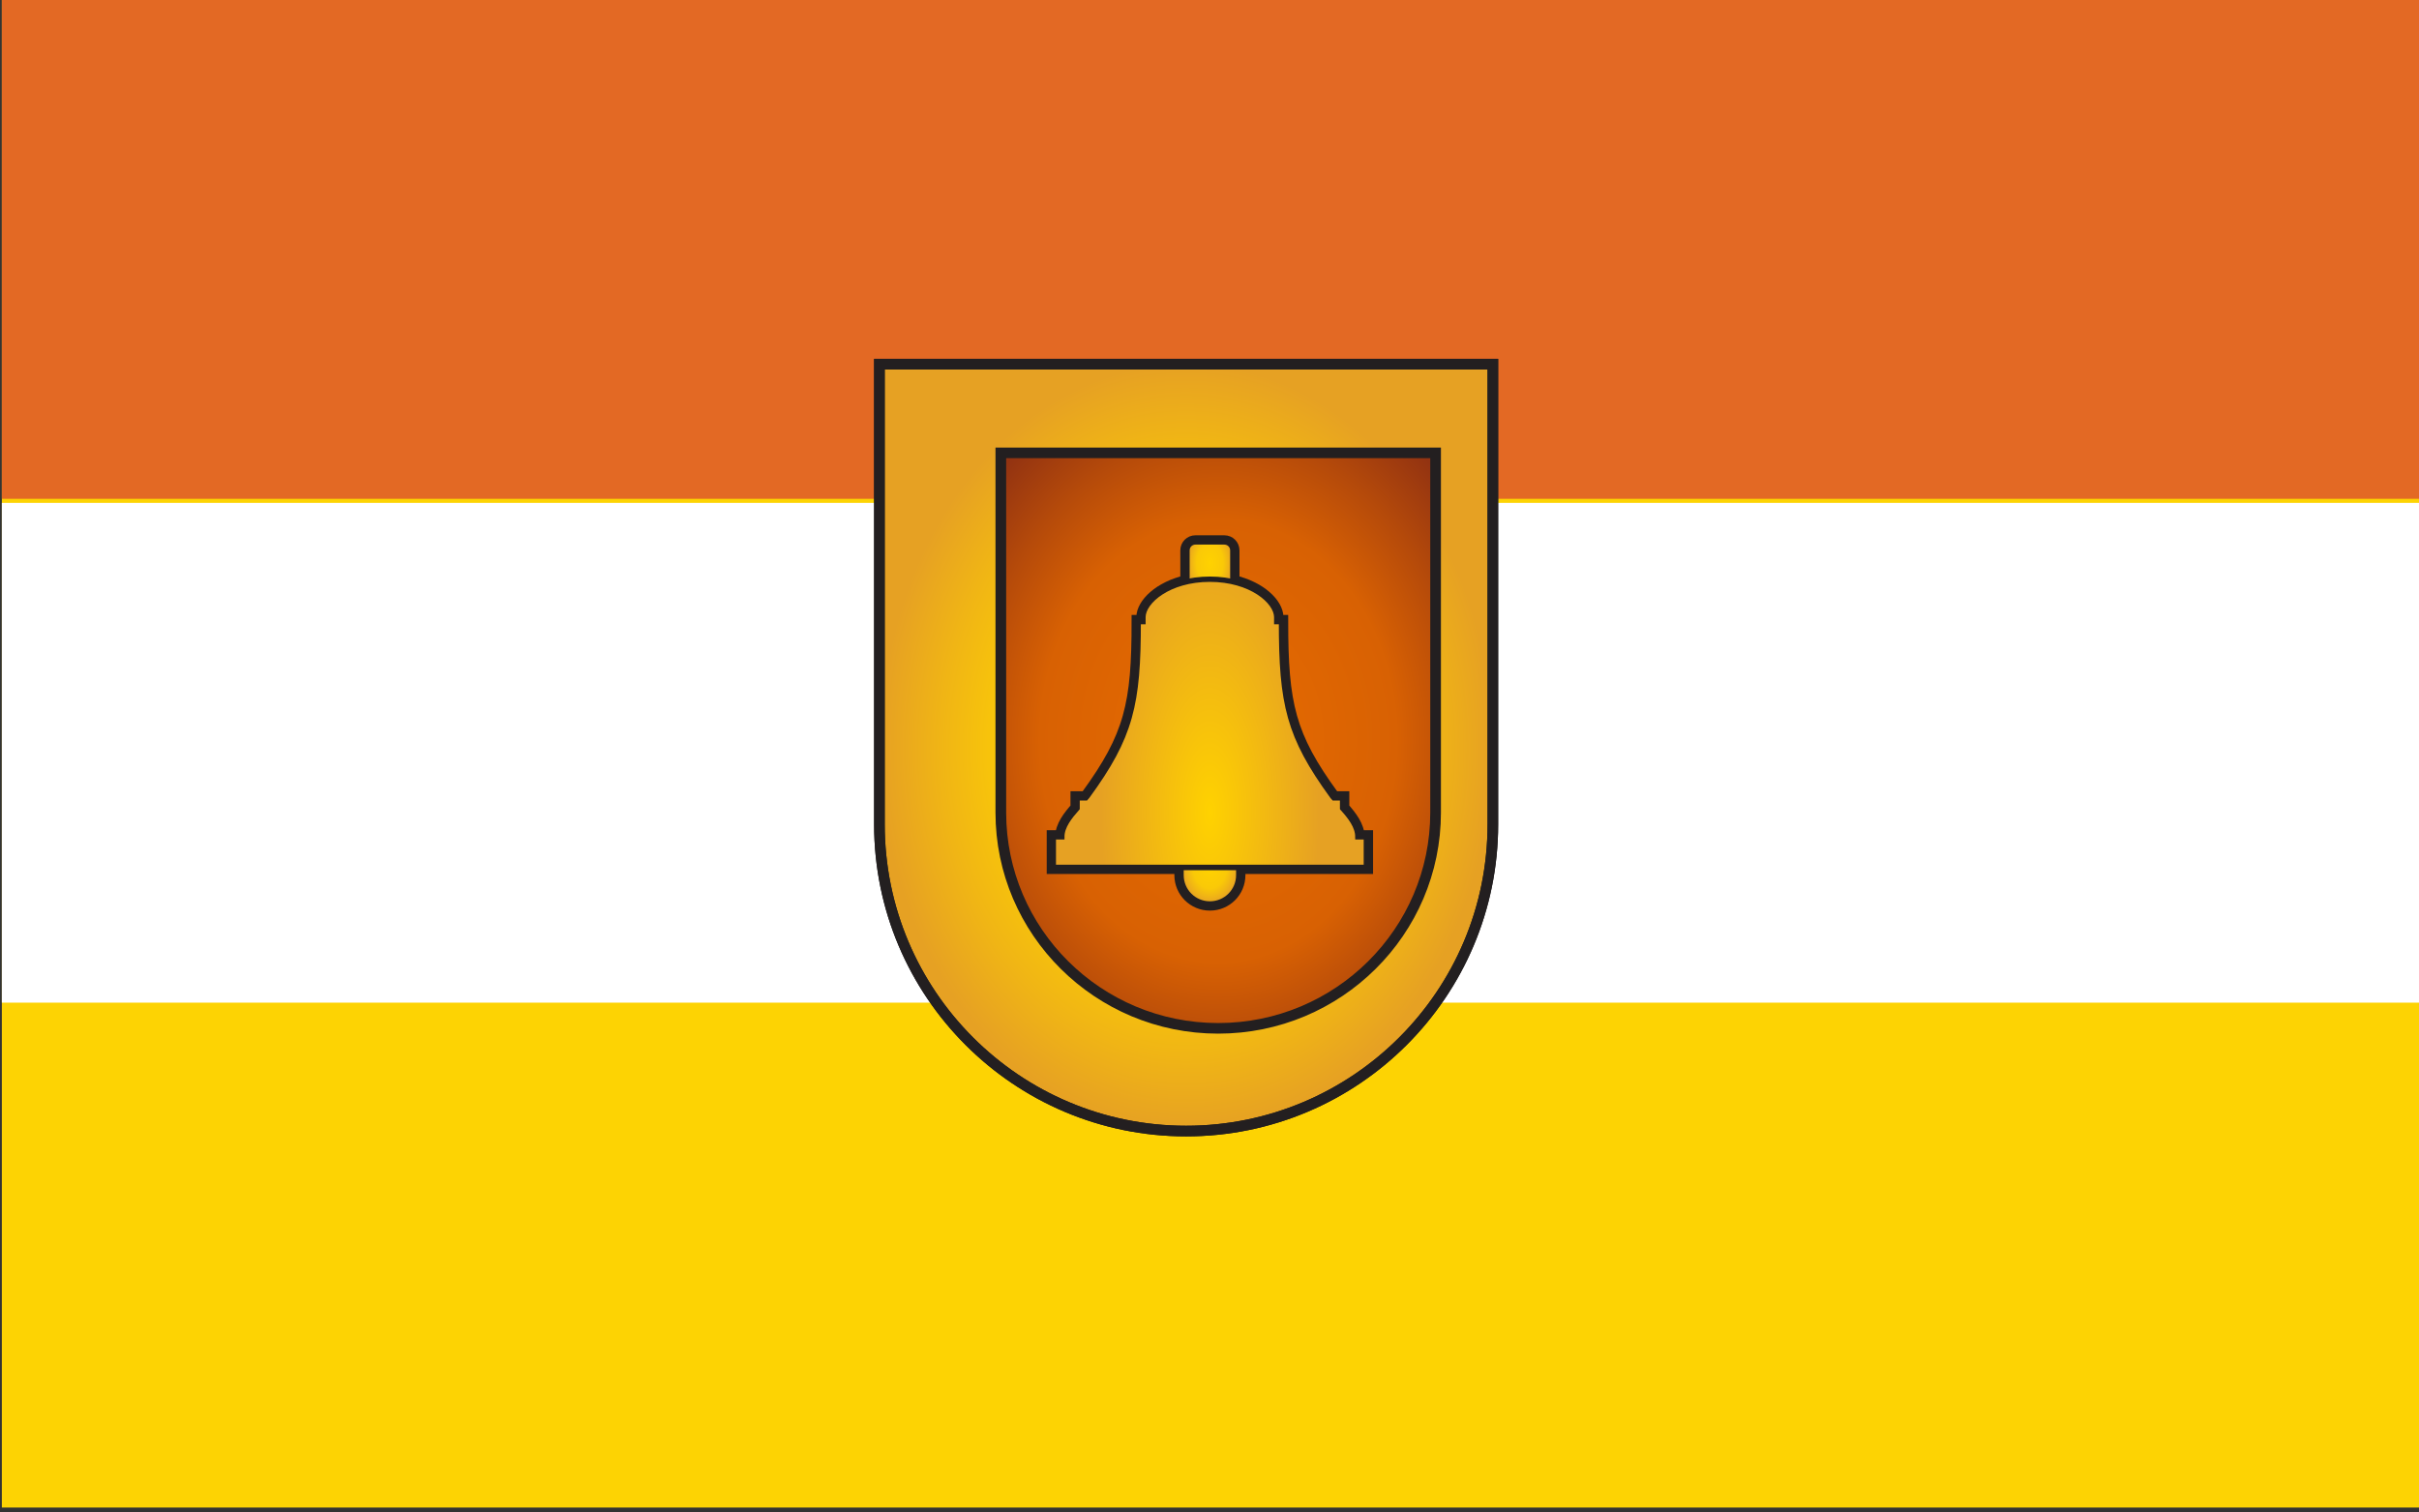
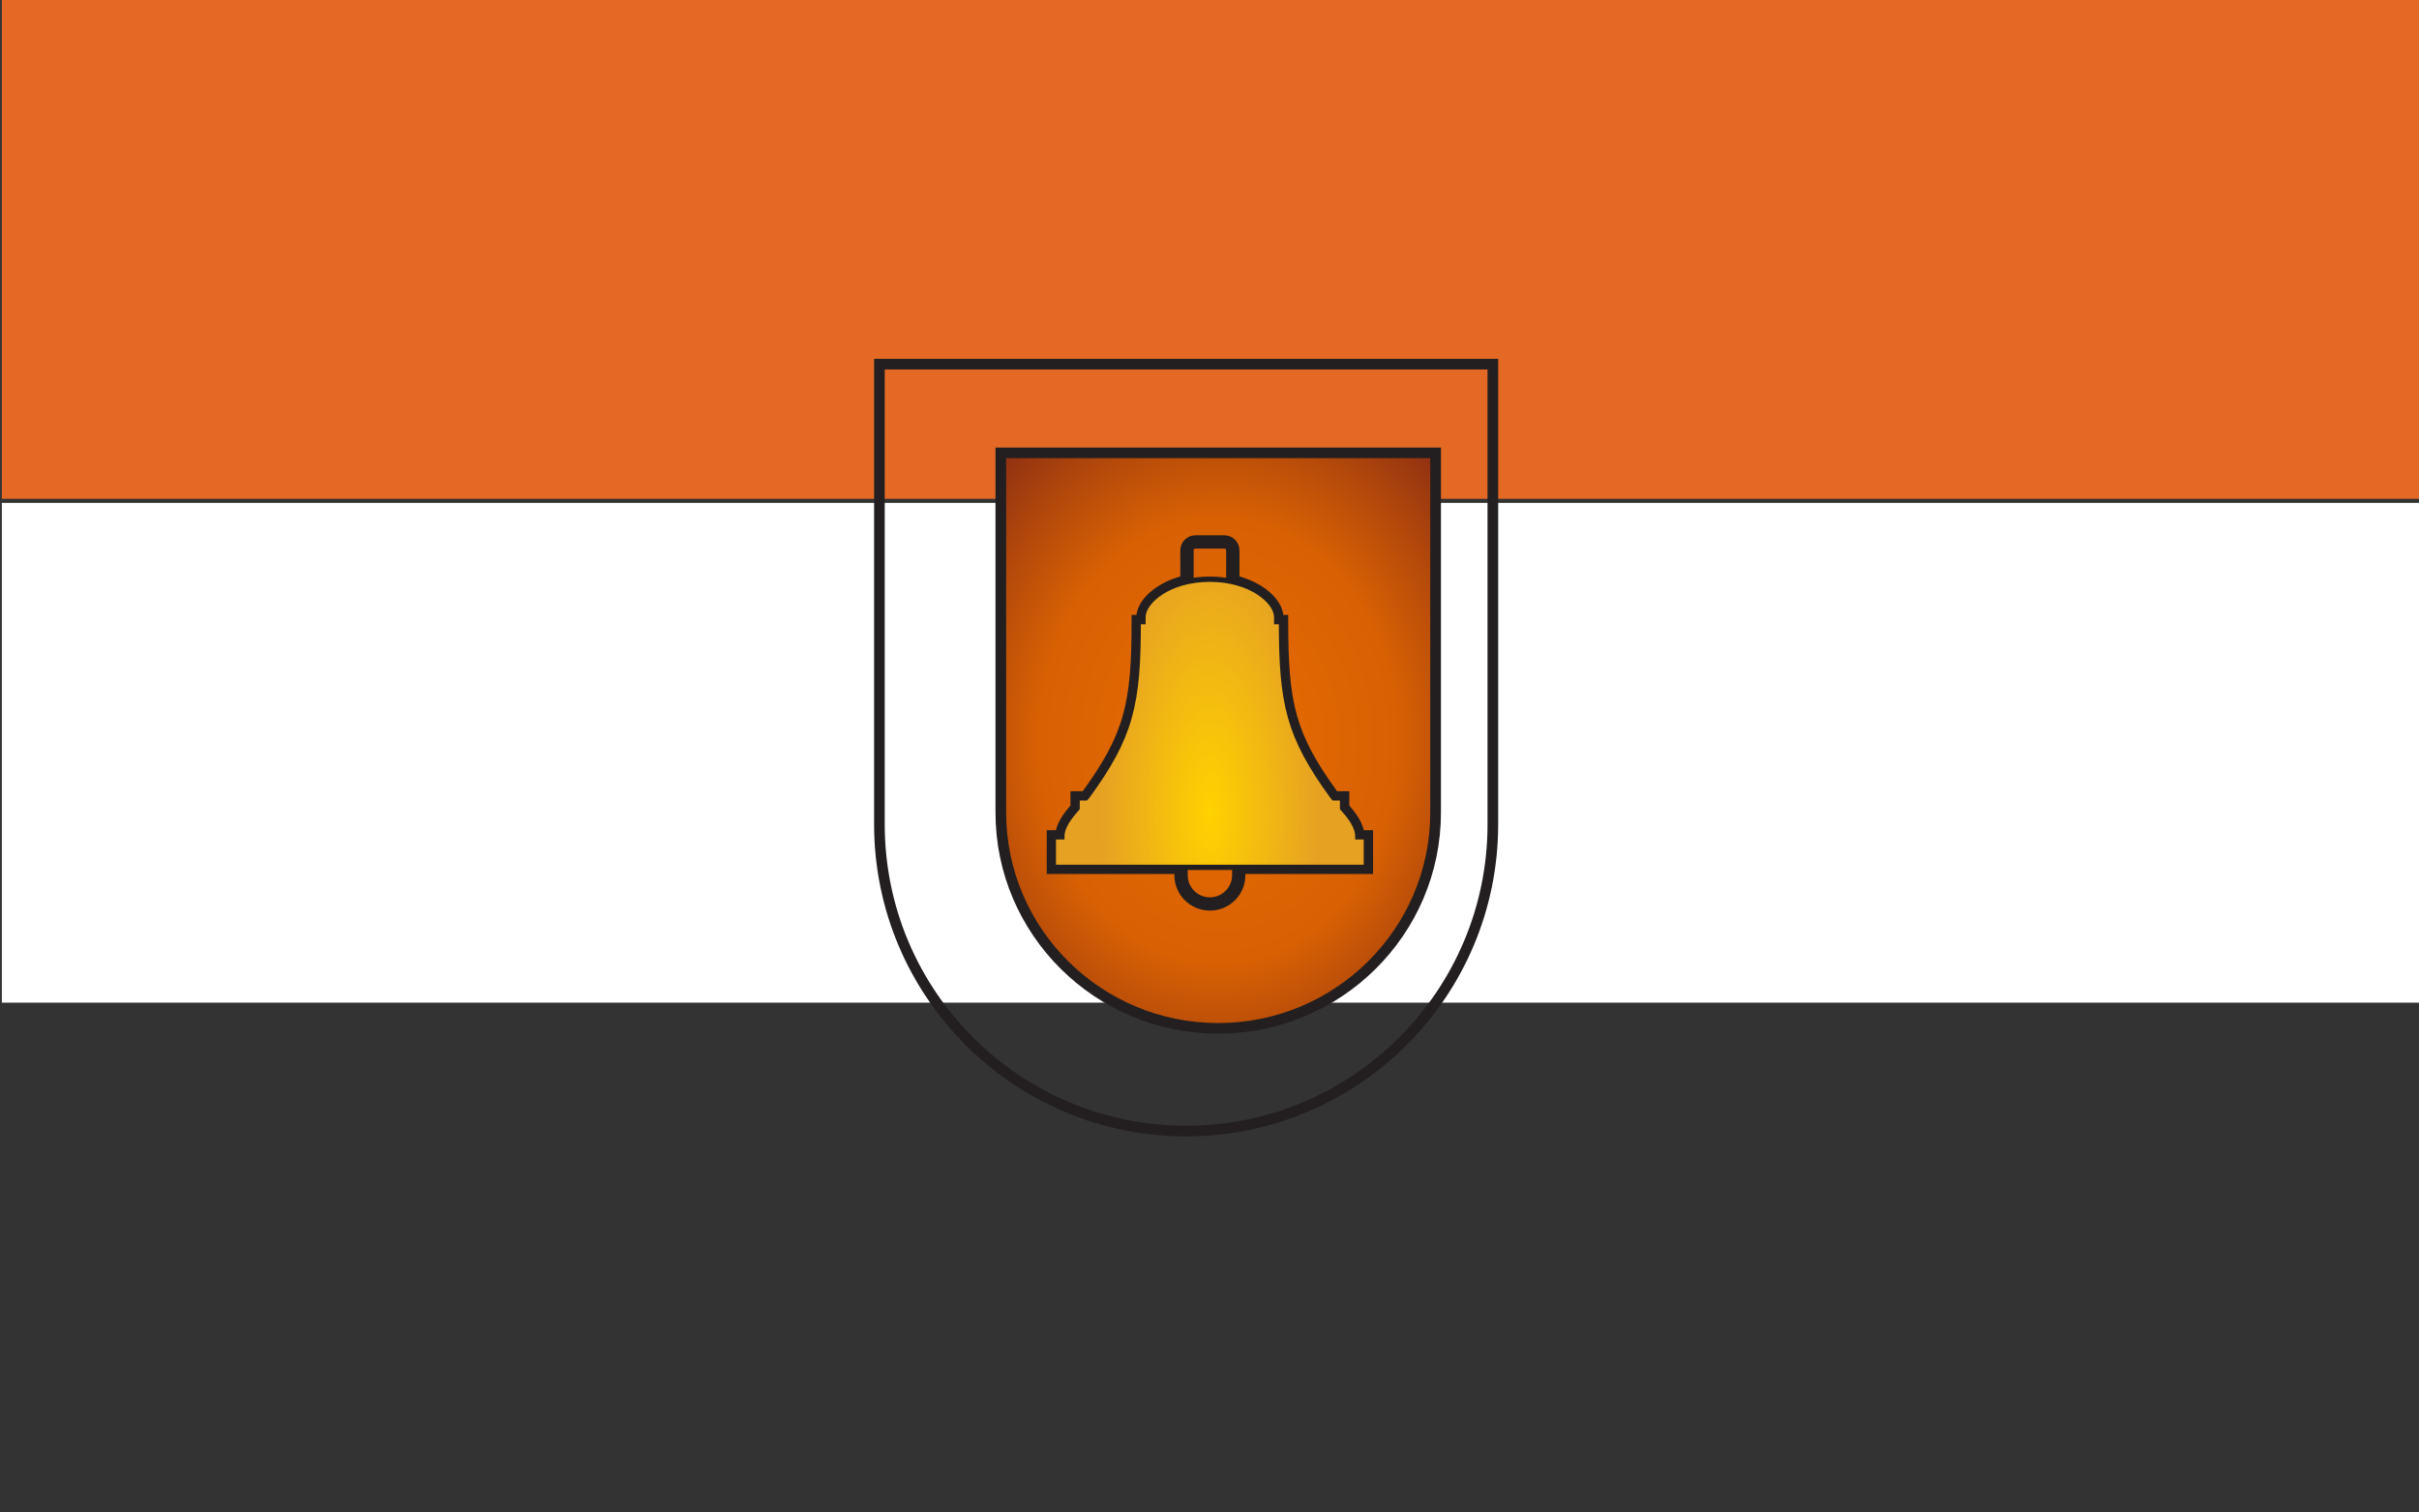
<svg xmlns="http://www.w3.org/2000/svg" xmlns:xlink="http://www.w3.org/1999/xlink" clip-rule="evenodd" fill-rule="evenodd" stroke-miterlimit="2" viewBox="0 0 1890 1182">
  <rect x="0" y="0" width="1890" height="1182" fill="#333333" stroke="none" />
  <radialGradient id="a" cx="16764" cy="6595" gradientUnits="userSpaceOnUse" r="96">
    <stop offset="0" stop-color="#c52026" />
    <stop offset=".58" stop-color="#be1f25" />
    <stop offset=".8" stop-color="#ae1c22" />
    <stop offset="1" stop-color="#9e1a20" />
  </radialGradient>
  <linearGradient id="b">
    <stop offset="0" stop-color="#ffd200" />
    <stop offset=".58" stop-color="#fac907" />
    <stop offset=".8" stop-color="#f0b515" />
    <stop offset="1" stop-color="#e6a123" />
  </linearGradient>
  <radialGradient id="c" cx="0" cy="0" gradientTransform="matrix(354.331 0 0 442.913 9930.74 4751.03)" gradientUnits="userSpaceOnUse" r="1" xlink:href="#b" />
  <radialGradient id="d" cx="0" cy="0" gradientTransform="matrix(502.005 0 0 627.506 9930.74 4708.91)" gradientUnits="userSpaceOnUse" r="1">
    <stop offset="0" stop-color="#e86c00" />
    <stop offset=".58" stop-color="#d86103" />
    <stop offset=".8" stop-color="#b54a0a" />
    <stop offset="1" stop-color="#933311" />
  </radialGradient>
  <radialGradient id="e" cx="0" cy="0" gradientTransform="matrix(-17 0 0 -21.625 370 250.375)" gradientUnits="userSpaceOnUse" r="1" xlink:href="#b" />
  <radialGradient id="f" cx="0" cy="0" gradientTransform="matrix(13.5 0 0 20.18 370.5 56.5)" gradientUnits="userSpaceOnUse" r="1" xlink:href="#b" />
  <radialGradient id="g" cx="0" cy="0" gradientTransform="matrix(64.255 0 0 159.573 370.216 203.573)" gradientUnits="userSpaceOnUse" r="1">
    <stop offset="0" stop-color="#ffd200" />
    <stop offset="1" stop-color="#e6a123" />
  </radialGradient>
  <g transform="matrix(6.566 0 0 5.734 -16528.406 -16983.45)">
-     <path d="m-114-210h4244v3468h-4244z" fill="none" />
    <g transform="matrix(.281 0 0 .322 -1702.79 933.466)">
      <path d="m16764 6499c53 0 96 43 96 96s-43 96-96 96-96-43-96-96 43-96 96-96zm-40.3 26.9c-23.7 13.9-39.7 39.6-39.7 69.1s16 55.2 39.7 69.1c.3.2.5.3.8.5 11.6 6.6 25.1 10.4 39.5 10.4s27.9-3.8 39.5-10.4c.3-.2.5-.3.8-.5 23.7-13.9 39.7-39.6 39.7-69.1s-16-55.2-39.7-69.1c-.3-.2-.5-.3-.8-.4-11.6-6.7-25.1-10.5-39.5-10.5s-27.9 3.8-39.5 10.5c-.3.1-.5.2-.8.4z" fill="url(#a)" />
      <path d="m16764 6494.5c55.5 0 100.5 45 100.5 100.5s-45 100.5-100.5 100.5-100.5-45-100.5-100.5 45-100.5 100.5-100.5zm0 4.5c-53 0-96 43-96 96s43 96 96 96 96-43 96-96-43-96-96-96zm-40.3 26.9c.3-.2.5-.3.8-.4 11.6-6.7 25.1-10.5 39.5-10.5s27.9 3.8 39.5 10.5c.3.1.5.2.8.4 23.7 13.9 39.7 39.6 39.7 69.1s-16 55.2-39.7 69.1c-.3.2-.5.3-.8.5-11.6 6.6-25.1 10.4-39.5 10.4s-27.9-3.8-39.5-10.4c-.3-.2-.5-.3-.8-.5-23.7-13.9-39.7-39.6-39.7-69.1s16-55.2 39.7-69.1zm2.3 3.9c-22.4 13.1-37.5 37.4-37.5 65.2s15.1 52.1 37.5 65.2c.2.2.5.3.7.4 11 6.3 23.7 9.9 37.3 9.9s26.3-3.6 37.3-9.9c.2-.1.5-.2.7-.4 22.4-13.1 37.5-37.4 37.5-65.2s-15.1-52.1-37.5-65.2c-.2-.1-.5-.3-.7-.4-11-6.3-23.7-9.9-37.3-9.9s-26.3 3.6-37.3 9.9c-.2.1-.5.3-.7.4z" fill="#231f20" />
    </g>
-     <path d="m595 775h1988v1195h-1988z" fill="#fdd303" transform="matrix(.145 0 0 .172 2431.217 2828.511)" />
    <path d="m595 775h1988v1195h-1988z" fill="#e36924" transform="matrix(.145 0 0 .057 2431.217 2917.58)" />
    <path d="m595 775h1988v1195h-1988z" fill="#fff" transform="matrix(.145 0 0 .057 2431.217 2986.25)" />
    <g stroke="#231f20">
-       <path d="m9576.4 4839.6v-531.5h708.7v531.5c0 195.6-158.8 354.3-354.4 354.3-195.5 0-354.3-158.7-354.3-354.3z" fill="url(#c)" stroke-width="12.29" transform="matrix(.103 0 0 .118 1635.547 2503.16)" />
      <path d="m9576.4 4827.1v-590.7h708.7v590.7c0 195.5-158.8 354.3-354.4 354.3-195.5 0-354.3-158.8-354.3-354.3z" fill="url(#d)" stroke-width="17.41" transform="matrix(.073 0 0 .083 1937.287 2671.983)" />
      <path d="m353 250.4h-75.2v-18h5c0-6.2 4.5-11.9 9-17v-6h5.2c.3-.4.5-.7.8-1 25.8-35.4 30-54.3 30-103h2.8v-2.7c.1-7.4 9.7-17.2 25.9-20.9v-18.4c0-2.8 2.2-5 5-5h17c2.8 0 5 2.2 5 5v18.4c16.2 3.7 25.8 13.5 25.9 20.9v2.7h2.8c0 48.7 4.2 67.6 30 103 .3.3.5.6.8 1h5.2v6c4.5 5.1 9 10.8 9 17h5v18h-75.2v4.6c0 9.4-7.6 17-17 17s-17-7.6-17-17z" fill="none" stroke-linecap="round" stroke-miterlimit="1.5" stroke-width="7.85" transform="matrix(.202 0 0 .231 2586.502 3022.257)" />
-       <path d="m387 250.4v4.6c0 9.4-7.6 17-17 17s-17-7.6-17-17v-4.6z" fill="url(#e)" stroke-linecap="round" stroke-miterlimit="1.5" stroke-width="3.14" transform="matrix(.202 0 0 .231 2586.502 3022.257)" />
-       <path d="m379 44c2.8 0 5 2.2 5 5v20h-27v-20c0-2.8 2.2-5 5-5z" fill="url(#f)" stroke-linecap="round" stroke-miterlimit="1.5" stroke-width="3.14" transform="matrix(.202 0 0 .231 2586.401 3025.582)" />
      <path d="m462.4 236h-184.4v-18h5c0-6.2 4.6-11.9 9-16.9v-6.1h5.2c.3-.3.6-.7.8-1 25.8-35.4 30-54.3 30-103h2.8v-2.7c.1-9.3 15.2-22.3 39.4-22.3s39.3 13 39.4 22.3v2.7h2.8c0 48.7 4.3 67.6 30 103 .3.3.5.7.8 1h5.2v6.1c4.5 5 9 10.7 9 16.9h5z" fill="url(#g)" stroke-linecap="round" stroke-miterlimit="1.5" stroke-width="3.14" transform="matrix(.202 0 0 .231 2586.455 3025.582)" />
      <path d="m9576.4 4839.6v-531.5h708.7v531.5c0 195.6-158.8 354.3-354.4 354.3-195.5 0-354.3-158.7-354.3-354.3z" fill="none" stroke-width="12.29" transform="matrix(.103 0 0 .118 1635.547 2503.16)" />
    </g>
  </g>
</svg>